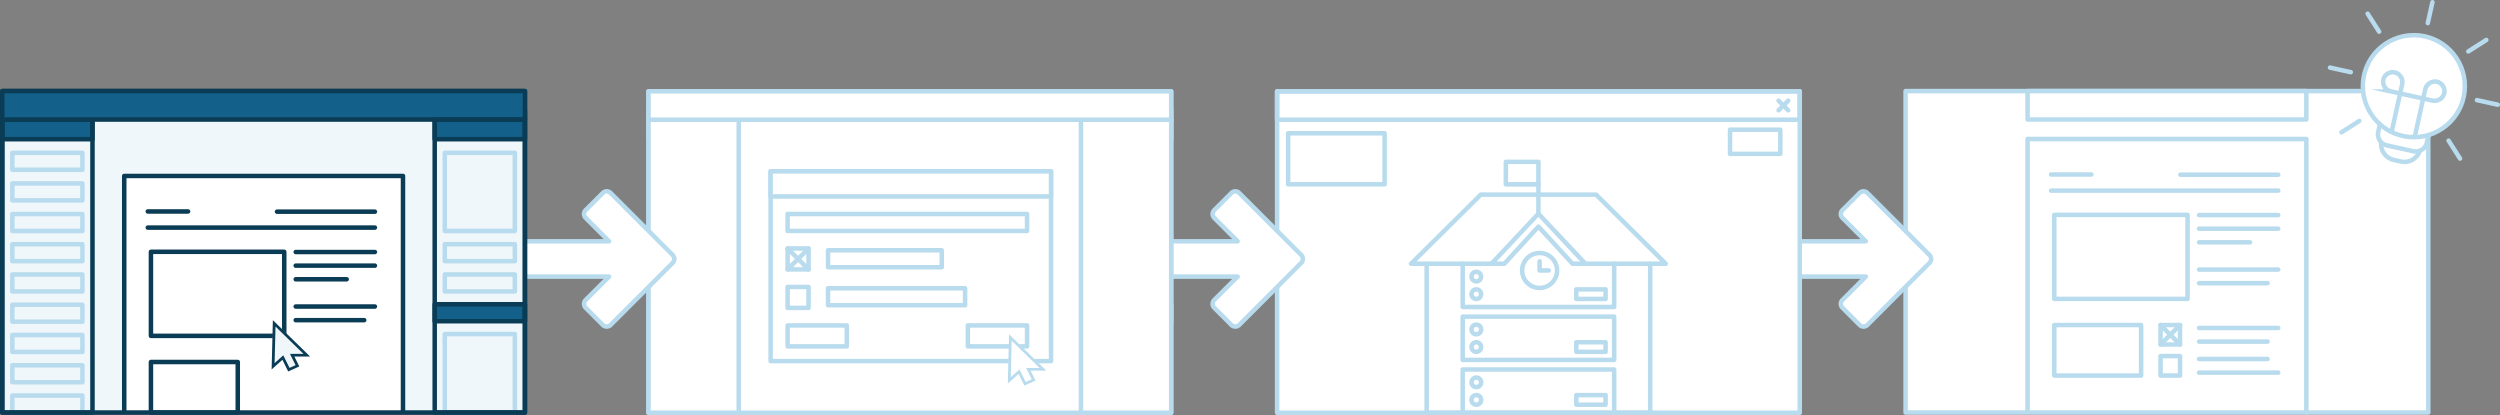
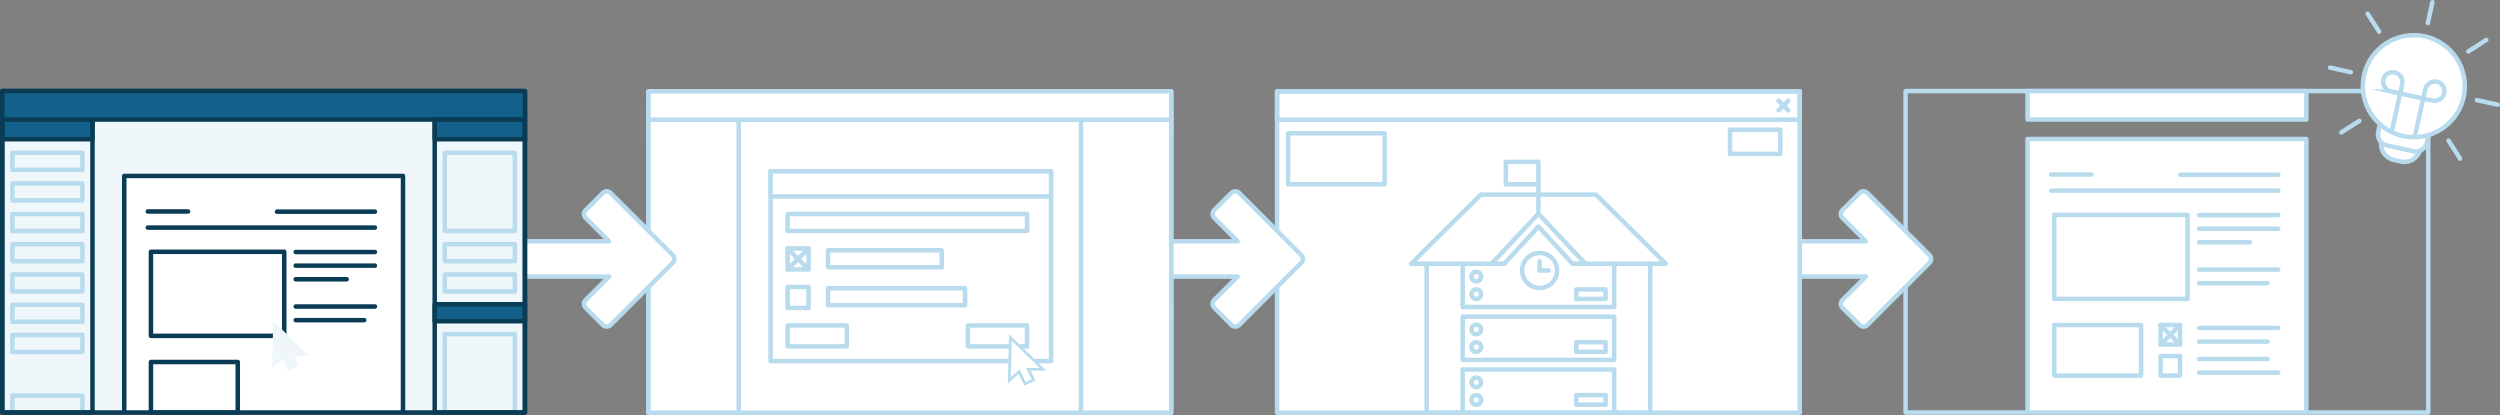
<svg xmlns="http://www.w3.org/2000/svg" viewBox="0 0 833.22 138.317">
  <rect x="0" y="0" width="833.22" height="138.317" fill="#808080" stroke="none" />
  <defs>
    <style>
      .cls-1, .cls-10, .cls-11, .cls-5, .cls-6 {
        fill: #fff;
      }

      .cls-2 {
        fill: #ccc;
      }

      .cls-14, .cls-15, .cls-3, .cls-4, .cls-7, .cls-8 {
        fill: none;
      }

      .cls-16, .cls-3, .cls-4, .cls-5, .cls-6, .cls-7, .cls-8 {
        stroke: #b8dbee;
      }

      .cls-10, .cls-14, .cls-16, .cls-17, .cls-3, .cls-5, .cls-8 {
        stroke-linecap: round;
      }

      .cls-10, .cls-14, .cls-15, .cls-16, .cls-17, .cls-3, .cls-4, .cls-5 {
        stroke-linejoin: round;
      }

      .cls-10, .cls-14, .cls-15, .cls-16, .cls-17, .cls-3, .cls-4, .cls-5, .cls-6, .cls-7, .cls-8 {
        stroke-width: 1.5px;
      }

      .cls-6, .cls-7, .cls-8 {
        stroke-miterlimit: 10;
      }

      .cls-12, .cls-9 {
        fill: #b8dbee;
      }

      .cls-10 {
        stroke: #fff;
      }

      .cls-11, .cls-12, .cls-18, .cls-19 {
        fill-rule: evenodd;
      }

      .cls-13, .cls-16, .cls-18 {
        fill: #eff7fb;
      }

      .cls-14, .cls-15, .cls-17 {
        stroke: #0b3c55;
      }

      .cls-17 {
        fill: #13618b;
      }

      .cls-19 {
        fill: #0b3c55;
      }
    </style>
  </defs>
  <g data-name="Ebene 2" id="Ebene_2">
    <g data-name="Ebene 1" id="Ebene_1-2">
      <g>
        <g>
          <g>
-             <polygon points="809.362 30.349 809.362 137.49 768.718 137.49 768.718 137.477 768.917 137.477 768.917 58.629 676.025 58.629 676.025 58.642 675.812 58.642 675.812 137.49 635.156 137.49 635.156 30.349 809.362 30.349" class="cls-1" />
            <polygon points="717.105 125.165 717.092 125.178 715.155 125.178 715.169 125.165 717.105 125.165" class="cls-2" />
            <polygon points="684.664 125.165 686.773 125.165 695.235 125.165 697.33 125.165 708.643 125.165 715.169 125.165 715.155 125.178 675.765 125.178 675.765 46.331 675.977 46.331 675.977 125.165 684.664 125.165" class="cls-2" />
            <polygon points="729.081 125.165 733.259 125.165 768.671 125.165 768.671 125.178 717.092 125.178 717.105 125.165 721.469 125.165 721.654 125.165 724.731 125.165 724.957 125.165 726.508 125.165 729.081 125.165" class="cls-2" />
            <polygon points="768.671 46.331 675.977 46.331 675.977 46.318 768.87 46.318 768.87 125.165 768.671 125.165 768.671 46.331" class="cls-1" />
            <rect height="91.159" width="92.906" y="46.331" x="675.765" class="cls-1" />
            <line y2="58.161" x2="697.038" y1="58.161" x1="683.616" class="cls-3" />
            <line y2="58.232" x2="759.307" y1="58.232" x1="726.681" class="cls-3" />
            <line y2="63.537" x2="759.307" y1="63.537" x1="683.616" class="cls-3" />
            <rect height="28.014" width="44.425" y="71.608" x="684.664" class="cls-3" />
            <rect height="16.847" width="28.94" y="108.332" x="684.664" class="cls-3" />
            <rect height="6.487" width="6.487" y="108.332" x="720.091" class="cls-3" />
            <rect height="6.487" width="6.487" y="118.678" x="720.091" class="cls-3" />
            <line y2="71.678" x2="759.307" y1="71.678" x1="732.915" class="cls-3" />
            <polyline points="675.765 137.497 675.765 46.331 675.977 46.331 768.671 46.331 768.671 137.483 768.671 125.178" class="cls-4" />
            <polygon points="768.671 137.49 809.314 137.49 809.314 30.349 635.109 30.349 635.109 137.49 675.765 137.49 768.671 137.49" class="cls-3" />
            <line y2="76.219" x2="759.307" y1="76.219" x1="732.915" class="cls-3" />
            <line y2="80.761" x2="749.905" y1="80.761" x1="732.915" class="cls-3" />
            <line y2="89.843" x2="759.307" y1="89.843" x1="732.915" class="cls-3" />
            <line y2="94.384" x2="755.744" y1="94.384" x1="732.915" class="cls-3" />
            <line y2="109.305" x2="759.307" y1="109.305" x1="732.915" class="cls-3" />
            <line y2="113.846" x2="755.744" y1="113.846" x1="732.915" class="cls-3" />
            <line y2="119.651" x2="755.744" y1="119.651" x1="732.915" class="cls-3" />
            <line y2="124.192" x2="759.307" y1="124.192" x1="732.915" class="cls-3" />
            <rect height="9.481" width="92.906" y="30.349" x="675.765" class="cls-5" />
            <line y2="114.819" x2="726.579" y1="108.332" x1="720.091" class="cls-3" />
            <line y2="114.819" x2="720.091" y1="108.332" x1="726.579" class="cls-3" />
          </g>
          <g>
            <g>
              <path transform="translate(1570.28 270.51) rotate(-167.524)" d="M798.707,45.201H801.138a5.404,5.404,0,0,1,5.404,5.404v.036a3.02,3.02,0,0,1-3.02,3.02h-7.194a3.02,3.02,0,0,1-3.02-3.02v-.04A5.4,5.4,0,0,1,798.707,45.201Z" class="cls-6" />
              <path d="M793.764,38.884l-1.122,5.071h0a3.785,3.785,0,0,0,2.87,4.5l8.827,1.953a3.785,3.785,0,0,0,4.5-2.87h0l1.129-5.105" class="cls-6" />
              <circle r="17.001" cy="28.721" cx="804.507" class="cls-1" />
              <path d="M804.739,45.887l3.543-16.012a3.348,3.348,0,0,1,4.033-2.602A3.23,3.23,0,0,1,814.657,30.947a3.348,3.348,0,0,1-4.06,2.559l-5.944-1.315-1.743-.386-5.944-1.315a3.348,3.348,0,0,1-2.602-4.033,3.23,3.23,0,0,1,3.673-2.342,3.348,3.348,0,0,1,2.559,4.06l-3.543,16.012" class="cls-7" />
              <circle r="17.001" cy="28.721" cx="804.507" class="cls-7" />
            </g>
            <g>
              <line y2="7.688" x2="809.161" y1="0.75" x1="810.696" class="cls-8" />
              <g>
                <line y2="10.557" x2="792.933" y1="4.565" x1="789.112" class="cls-8" />
                <line y2="52.857" x2="819.906" y1="46.866" x1="816.085" class="cls-8" />
              </g>
              <g>
                <line y2="24.06" x2="783.486" y1="22.524" x1="776.548" class="cls-8" />
                <line y2="34.898" x2="832.47" y1="33.363" x1="825.532" class="cls-8" />
              </g>
              <g>
                <line y2="40.287" x2="786.354" y1="44.108" x1="780.363" class="cls-8" />
                <line y2="13.314" x2="828.655" y1="17.135" x1="822.664" class="cls-8" />
              </g>
            </g>
          </g>
        </g>
        <path d="M622.38,64.307l20.707,20.707a1.829,1.829,0,0,1,0,2.587L622.38,108.308a1.829,1.829,0,0,1-2.587,0l-5.733-5.733a1.829,1.829,0,0,1,0-2.587l7.799-7.799-94.696,0,0-11.765,94.696-0-7.799-7.798a1.829,1.829,0,0,1,0-2.587l5.733-5.733A1.829,1.829,0,0,1,622.38,64.307Z" class="cls-5" />
        <g>
          <polygon points="599.839 30.426 599.839 137.567 559.196 137.567 559.196 137.554 466.29 137.567 425.634 137.567 425.634 30.426 599.839 30.426" class="cls-1" />
          <polygon points="507.635 137.173 507.621 137.186 505.685 137.186 505.698 137.173 507.635 137.173" class="cls-2" />
          <polygon points="519.611 137.173 523.789 137.173 559.2 137.173 559.2 137.186 507.621 137.186 507.635 137.173 511.998 137.173 512.184 137.173 515.261 137.173 515.486 137.173 517.038 137.173 519.611 137.173" class="cls-2" />
          <rect height="17.01" width="32.157" y="44.421" x="429.319" class="cls-5" />
          <rect height="8.05" width="16.755" y="43.222" x="576.601" class="cls-5" />
          <rect height="9.481" width="174.205" y="30.426" x="425.638" class="cls-9" />
          <g>
            <path d="M549.992,87.899v49.668H537.983V123.15h-50.485v14.417H475.49V87.899h12.008v14.426h50.485V87.899ZM537.983,119.95v-14.425h-50.485V119.95Z" class="cls-1" />
            <rect height="3.2" width="9.755" y="131.683" x="525.364" class="cls-9" />
            <rect height="3.191" width="9.755" y="114.066" x="525.364" class="cls-9" />
            <rect height="3.191" width="9.755" y="96.441" x="525.364" class="cls-9" />
            <polygon points="512.736 71.22 528.392 87.899 524.091 87.899 512.736 75.521 501.39 87.899 497.089 87.899 512.736 71.22" class="cls-9" />
            <circle r="5.824" cy="90.144" cx="513.132" class="cls-9" />
            <polygon points="531.962 64.872 512.736 64.872 493.52 64.872 470.294 87.899 475.49 87.899 487.498 87.899 497.089 87.899 512.736 71.22 528.392 87.899 537.983 87.899 549.992 87.899 555.187 87.899 531.962 64.872" class="cls-9" />
            <rect height="7.492" width="10.856" y="53.939" x="501.881" class="cls-9" />
            <path d="M492.04,90.591a1.599,1.599,0,1,1-.001,0Z" class="cls-9" />
            <path d="M492.04,96.441a1.599,1.599,0,1,1-.001,0Z" class="cls-9" />
            <circle r="1.6" cy="109.808" cx="492.04" class="cls-9" />
            <path d="M492.04,114.066a1.599,1.599,0,1,1-.001,0Z" class="cls-9" />
            <path d="M492.04,125.834a1.597,1.597,0,1,1-.006,0Z" class="cls-9" />
            <circle r="1.6" cy="133.283" cx="492.04" class="cls-9" />
            <polyline points="487.498 87.899 475.49 87.899 470.294 87.899 493.52 64.872 512.736 64.872 531.962 64.872 555.187 87.899 549.992 87.899 537.983 87.899" class="cls-5" />
            <rect height="14.425" width="50.485" y="105.525" x="487.498" class="cls-5" />
            <rect height="14.417" width="50.485" y="123.15" x="487.498" class="cls-5" />
            <polyline points="528.392 87.899 512.736 71.22 497.089 87.899" class="cls-5" />
            <polygon points="528.392 87.899 524.091 87.899 512.736 75.521 501.39 87.899 497.089 87.899 487.498 87.899 487.498 102.325 537.983 102.325 537.983 87.899 528.392 87.899" class="cls-5" />
            <polyline points="475.49 87.899 475.49 137.567 487.498 137.567" class="cls-3" />
            <polyline points="549.992 87.899 549.992 137.567 537.983 137.567" class="cls-3" />
            <rect height="7.492" width="10.856" y="53.939" x="501.881" class="cls-5" />
            <polyline points="512.736 71.22 512.736 64.872 512.736 61.431" class="cls-5" />
            <circle r="5.824" cy="90.144" cx="513.132" class="cls-5" />
            <path d="M493.64,115.658a1.6,1.6,0,1,1-1.609-1.591l.009,0A1.597,1.597,0,0,1,493.64,115.658Z" class="cls-5" />
            <circle r="1.6" cy="109.808" cx="492.04" class="cls-5" />
            <circle r="1.6" cy="133.283" cx="492.04" class="cls-5" />
            <path d="M493.64,127.434a1.595,1.595,0,1,1,0-.01Z" class="cls-5" />
            <path d="M493.64,98.032a1.6,1.6,0,1,1-1.609-1.591l.009,0A1.597,1.597,0,0,1,493.64,98.032Z" class="cls-5" />
            <path d="M493.64,92.183a1.6,1.6,0,1,1-1.609-1.591l.009,0A1.597,1.597,0,0,1,493.64,92.183Z" class="cls-5" />
            <rect height="3.191" width="9.755" y="96.441" x="525.364" class="cls-5" />
            <rect height="3.191" width="9.755" y="114.066" x="525.364" class="cls-5" />
            <rect height="3.2" width="9.755" y="131.683" x="525.364" class="cls-5" />
            <polyline points="516.169 90.144 513.132 90.144 513.132 87.108" class="cls-5" />
          </g>
          <path d="M432.925,33.434h17.455a3.606,3.606,0,0,1,3.606,3.606v2.867a0,0,0,0,1,0,0H429.319a0,0,0,0,1,0,0v-2.867A3.606,3.606,0,0,1,432.925,33.434Z" class="cls-5" />
          <rect height="9.481" width="174.205" y="30.426" x="425.638" class="cls-5" />
          <g>
            <line y2="36.774" x2="595.99" y1="33.56" x1="592.776" class="cls-5" />
            <line y2="36.774" x2="592.776" y1="33.56" x1="595.99" class="cls-5" />
          </g>
          <polygon points="599.839 30.426 599.839 137.567 559.196 137.567 559.196 137.554 466.29 137.567 425.634 137.567 425.634 30.426 599.839 30.426" class="cls-3" />
        </g>
        <path d="M413.003,64.307l20.707,20.707a1.829,1.829,0,0,1,0,2.587L413.003,108.308a1.829,1.829,0,0,1-2.587,0l-5.733-5.733a1.829,1.829,0,0,1,0-2.587l7.799-7.799-63.322,0,0-11.765,63.322-0L404.684,72.626a1.829,1.829,0,0,1,0-2.587l5.733-5.733A1.829,1.829,0,0,1,413.003,64.307Z" class="cls-5" />
        <g>
          <g>
            <polygon points="390.339 30.426 390.339 137.567 349.695 137.567 349.695 137.554 256.789 137.567 216.133 137.567 216.133 30.426 390.339 30.426" class="cls-1" />
            <polygon points="298.13 137.554 298.116 137.567 296.18 137.567 296.193 137.554 298.13 137.554" class="cls-1" />
            <polygon points="310.106 137.554 314.284 137.554 349.695 137.554 349.695 137.567 298.116 137.567 298.13 137.554 302.493 137.554 302.679 137.554 305.756 137.554 305.981 137.554 307.533 137.554 310.106 137.554" class="cls-1" />
            <rect height="97.646" width="30.074" y="39.907" x="360.265" class="cls-1" />
            <rect height="97.646" width="30.074" y="39.907" x="216.133" class="cls-1" />
            <polygon points="242.848 56.401 242.848 56.662 220.569 56.662 219.493 56.662 219.493 51.003 220.569 51.003 242.848 51.003 242.848 51.264 242.848 56.401" class="cls-5" />
            <polygon points="246.207 46.031 246.207 46.462 217.519 46.462 216.133 46.462 216.133 37.115 217.519 37.115 246.207 37.115 246.207 37.546 246.207 46.031" class="cls-5" />
            <polygon points="390.339 46.031 390.339 46.462 361.65 46.462 360.265 46.462 360.265 37.115 361.65 37.115 390.339 37.115 390.339 37.546 390.339 46.031" class="cls-5" />
            <polygon points="386.979 75.861 386.979 77.061 364.7 77.061 363.624 77.061 363.624 51.003 364.7 51.003 386.979 51.003 386.979 52.204 386.979 75.861" class="cls-5" />
            <polygon points="386.979 136.269 386.979 137.47 364.7 137.47 363.624 137.47 363.624 111.412 364.7 111.412 386.979 111.412 386.979 112.612 386.979 136.269" class="cls-5" />
            <polygon points="242.848 66.601 242.848 66.862 220.569 66.862 219.493 66.862 219.493 61.203 220.569 61.203 242.848 61.203 242.848 61.464 242.848 66.601" class="cls-5" />
            <polygon points="242.848 76.801 242.848 77.061 220.569 77.061 219.493 77.061 219.493 71.403 220.569 71.403 242.848 71.403 242.848 71.664 242.848 76.801" class="cls-5" />
-             <polygon points="242.848 86.857 242.848 87.118 220.569 87.118 219.493 87.118 219.493 81.459 220.569 81.459 242.848 81.459 242.848 81.72 242.848 86.857" class="cls-5" />
            <polygon points="386.979 86.857 386.979 87.118 364.7 87.118 363.624 87.118 363.624 81.459 364.7 81.459 386.979 81.459 386.979 81.72 386.979 86.857" class="cls-5" />
            <polygon points="242.848 96.945 242.848 97.206 220.569 97.206 219.493 97.206 219.493 91.547 220.569 91.547 242.848 91.547 242.848 91.808 242.848 96.945" class="cls-5" />
            <polygon points="386.979 96.945 386.979 97.206 364.7 97.206 363.624 97.206 363.624 91.547 364.7 91.547 386.979 91.547 386.979 91.808 386.979 96.945" class="cls-5" />
            <polygon points="390.339 106.877 390.339 107.138 361.65 107.138 360.265 107.138 360.265 101.479 361.65 101.479 390.339 101.479 390.339 101.74 390.339 106.877" class="cls-5" />
            <polygon points="242.848 107.033 242.848 107.293 220.569 107.293 219.493 107.293 219.493 101.635 220.569 101.635 242.848 101.635 242.848 101.895 242.848 107.033" class="cls-5" />
-             <polygon points="242.848 117.12 242.848 117.381 220.569 117.381 219.493 117.381 219.493 111.722 220.569 111.722 242.848 111.722 242.848 111.983 242.848 117.12" class="cls-5" />
            <polygon points="242.848 127.208 242.848 127.469 220.569 127.469 219.493 127.469 219.493 121.81 220.569 121.81 242.848 121.81 242.848 122.071 242.848 127.208" class="cls-5" />
            <polygon points="242.848 137.296 242.848 137.556 220.569 137.556 219.493 137.556 219.493 131.898 220.569 131.898 242.848 131.898 242.848 132.158 242.848 137.296" class="cls-5" />
            <polygon points="390.339 137.567 390.339 30.426 216.133 30.426 216.133 137.567 390.339 137.567" class="cls-5" />
            <rect height="97.646" width="30.074" y="39.907" x="216.133" class="cls-5" />
            <rect height="97.646" width="30.074" y="39.907" x="360.265" class="cls-5" />
            <g>
              <rect height="63.249" width="93.463" y="57.106" x="256.835" class="cls-5" />
              <rect height="8.373" width="93.463" y="57.106" x="256.835" class="cls-5" />
              <g>
                <line y2="62.899" x2="347.539" y1="59.685" x1="344.325" class="cls-10" />
                <line y2="62.899" x2="344.325" y1="59.685" x1="347.539" class="cls-10" />
              </g>
              <g>
                <rect height="6.984" width="6.984" y="82.815" x="262.501" class="cls-5" />
                <g>
                  <line y2="89.799" x2="269.485" y1="82.815" x1="262.501" class="cls-5" />
                  <line y2="82.815" x2="269.485" y1="89.799" x1="262.501" class="cls-5" />
                </g>
              </g>
              <rect height="6.984" width="6.984" y="95.638" x="262.501" class="cls-5" />
              <rect height="6.984" width="19.722" y="108.461" x="262.501" class="cls-5" />
              <rect height="6.984" width="19.722" y="108.461" x="322.579" class="cls-5" />
              <rect height="5.659" width="79.801" y="71.318" x="262.501" class="cls-5" />
              <polygon points="313.87 88.804 313.87 89.064 277.719 89.064 275.973 89.064 275.973 83.406 277.719 83.406 313.87 83.406 313.87 83.666 313.87 88.804" class="cls-5" />
              <polygon points="321.655 101.468 321.655 101.729 278.077 101.729 275.973 101.729 275.973 96.07 278.077 96.07 321.655 96.07 321.655 96.331 321.655 101.468" class="cls-5" />
            </g>
            <rect height="9.481" width="174.205" y="30.426" x="216.133" class="cls-1" />
            <rect height="9.481" width="174.205" y="30.426" x="216.133" class="cls-5" />
          </g>
          <g>
            <path d="M336.434,111.683l12.016,11.74h-5.072l1.589,3.205-3.585,1.61-1.867-3.767-3.481,3.122Z" class="cls-11" />
            <path d="M336.303,111.412l12.41,12.125h-5.238l1.641,3.31-3.702,1.663-1.929-3.89L335.89,127.843Zm.882,2.137-.306,12.185,2.902-2.604,2.079,4.194,2.011-.903-1.871-3.775h4.497Z" class="cls-12" />
          </g>
        </g>
        <path d="M203.503,64.307l20.707,20.707a1.829,1.829,0,0,1,0,2.587L203.503,108.308a1.829,1.829,0,0,1-2.587,0l-5.733-5.733a1.829,1.829,0,0,1,0-2.587l7.799-7.799-63.322,0,0-11.765,63.322-0-7.799-7.798a1.829,1.829,0,0,1,0-2.587l5.733-5.733A1.829,1.829,0,0,1,203.503,64.307Z" class="cls-5" />
        <g>
          <g>
            <polygon points="174.955 30.356 174.955 137.497 134.312 137.497 134.312 137.483 134.511 137.483 134.511 58.636 41.619 58.636 41.619 58.649 41.406 58.649 41.406 137.497 0.75 137.497 0.75 30.356 174.955 30.356" class="cls-13" />
            <polygon points="82.747 137.483 82.733 137.497 80.797 137.497 80.81 137.483 82.747 137.483" class="cls-2" />
            <polygon points="50.306 137.483 52.415 137.483 60.876 137.483 62.972 137.483 74.285 137.483 80.81 137.483 80.797 137.497 41.406 137.497 41.406 58.649 41.619 58.649 41.619 137.483 50.306 137.483" class="cls-2" />
            <polygon points="94.723 137.483 98.901 137.483 134.312 137.483 134.312 137.497 82.733 137.497 82.747 137.483 87.11 137.483 87.296 137.483 90.373 137.483 90.598 137.483 92.15 137.483 94.723 137.483" class="cls-2" />
            <polygon points="134.312 58.649 41.619 58.649 41.619 58.636 134.511 58.636 134.511 137.483 134.312 137.483 134.312 58.649" class="cls-1" />
            <rect height="78.847" width="92.906" y="58.649" x="41.406" class="cls-1" />
            <line y2="70.48" x2="62.68" y1="70.48" x1="49.258" class="cls-14" />
            <line y2="70.55" x2="124.949" y1="70.55" x1="92.322" class="cls-14" />
            <line y2="75.855" x2="124.949" y1="75.855" x1="49.258" class="cls-14" />
            <rect height="28.014" width="44.425" y="83.926" x="50.306" class="cls-14" />
            <rect height="16.847" width="28.94" y="120.65" x="50.306" class="cls-14" />
            <line y2="83.996" x2="124.949" y1="83.996" x1="98.557" class="cls-14" />
            <polyline points="41.406 137.497 41.406 58.649 41.619 58.649 134.312 58.649 134.312 137.483 134.312 137.497" class="cls-15" />
            <rect height="97.646" width="30.074" y="39.837" x="144.882" class="cls-13" />
            <rect height="97.646" width="30.074" y="39.837" x="0.75" class="cls-13" />
            <polygon points="27.464 56.331 27.464 56.592 5.186 56.592 4.11 56.592 4.11 50.933 5.186 50.933 27.464 50.933 27.464 51.194 27.464 56.331" class="cls-16" />
            <polygon points="30.824 45.961 30.824 46.392 2.136 46.392 0.75 46.392 0.75 37.045 2.136 37.045 30.824 37.045 30.824 37.475 30.824 45.961" class="cls-17" />
            <polygon points="174.955 45.961 174.955 46.392 146.267 46.392 144.882 46.392 144.882 37.045 146.267 37.045 174.955 37.045 174.955 37.475 174.955 45.961" class="cls-17" />
            <polygon points="171.596 75.791 171.596 76.991 149.317 76.991 148.241 76.991 148.241 50.933 149.317 50.933 171.596 50.933 171.596 52.134 171.596 75.791" class="cls-16" />
            <polygon points="171.596 136.199 171.596 137.4 149.317 137.4 148.241 137.4 148.241 111.341 149.317 111.341 171.596 111.341 171.596 112.542 171.596 136.199" class="cls-16" />
            <polygon points="27.464 66.531 27.464 66.791 5.186 66.791 4.11 66.791 4.11 61.133 5.186 61.133 27.464 61.133 27.464 61.394 27.464 66.531" class="cls-16" />
            <polygon points="27.464 76.731 27.464 76.991 5.186 76.991 4.11 76.991 4.11 71.333 5.186 71.333 27.464 71.333 27.464 71.593 27.464 76.731" class="cls-16" />
            <polygon points="27.464 86.787 27.464 87.048 5.186 87.048 4.11 87.048 4.11 81.389 5.186 81.389 27.464 81.389 27.464 81.65 27.464 86.787" class="cls-16" />
            <polygon points="171.596 86.787 171.596 87.048 149.317 87.048 148.241 87.048 148.241 81.389 149.317 81.389 171.596 81.389 171.596 81.65 171.596 86.787" class="cls-16" />
            <polygon points="27.464 96.875 27.464 97.135 5.186 97.135 4.11 97.135 4.11 91.477 5.186 91.477 27.464 91.477 27.464 91.738 27.464 96.875" class="cls-16" />
            <polygon points="171.596 96.875 171.596 97.135 149.317 97.135 148.241 97.135 148.241 91.477 149.317 91.477 171.596 91.477 171.596 91.738 171.596 96.875" class="cls-16" />
            <polygon points="174.955 106.807 174.955 107.068 146.267 107.068 144.882 107.068 144.882 101.409 146.267 101.409 174.955 101.409 174.955 101.67 174.955 106.807" class="cls-17" />
            <polygon points="27.464 106.962 27.464 107.223 5.186 107.223 4.11 107.223 4.11 101.565 5.186 101.565 27.464 101.565 27.464 101.825 27.464 106.962" class="cls-16" />
            <polygon points="27.464 117.05 27.464 117.311 5.186 117.311 4.11 117.311 4.11 111.652 5.186 111.652 27.464 111.652 27.464 111.913 27.464 117.05" class="cls-16" />
-             <polygon points="27.464 127.138 27.464 127.398 5.186 127.398 4.11 127.398 4.11 121.74 5.186 121.74 27.464 121.74 27.464 122.001 27.464 127.138" class="cls-16" />
            <polygon points="27.464 137.225 27.464 137.486 5.186 137.486 4.11 137.486 4.11 131.827 5.186 131.827 27.464 131.827 27.464 132.088 27.464 137.225" class="cls-16" />
            <polygon points="134.312 137.497 174.955 137.497 174.955 30.356 0.75 30.356 0.75 137.497 41.406 137.497 134.312 137.497" class="cls-14" />
            <line y2="88.538" x2="124.949" y1="88.538" x1="98.557" class="cls-14" />
            <line y2="93.079" x2="115.547" y1="93.079" x1="98.557" class="cls-14" />
            <line y2="102.161" x2="124.949" y1="102.161" x1="98.557" class="cls-14" />
            <line y2="106.703" x2="121.386" y1="106.703" x1="98.557" class="cls-14" />
            <rect height="97.646" width="30.074" y="39.837" x="0.75" class="cls-14" />
            <rect height="9.481" width="174.205" y="30.356" x="0.75" class="cls-17" />
            <rect height="97.646" width="30.074" y="39.837" x="144.882" class="cls-14" />
          </g>
          <g>
            <path d="M91.072,106.974l12.016,11.74h-5.072l1.589,3.205-3.585,1.61-1.867-3.767-3.481,3.122Z" class="cls-18" />
-             <path d="M90.942,106.703l12.41,12.125H98.113l1.641,3.31L96.052,123.8l-1.929-3.89-3.595,3.225Zm.882,2.137-.306,12.185,2.902-2.604,2.079,4.194,2.011-.903-1.871-3.775h4.497Z" class="cls-19" />
          </g>
        </g>
      </g>
    </g>
  </g>
</svg>